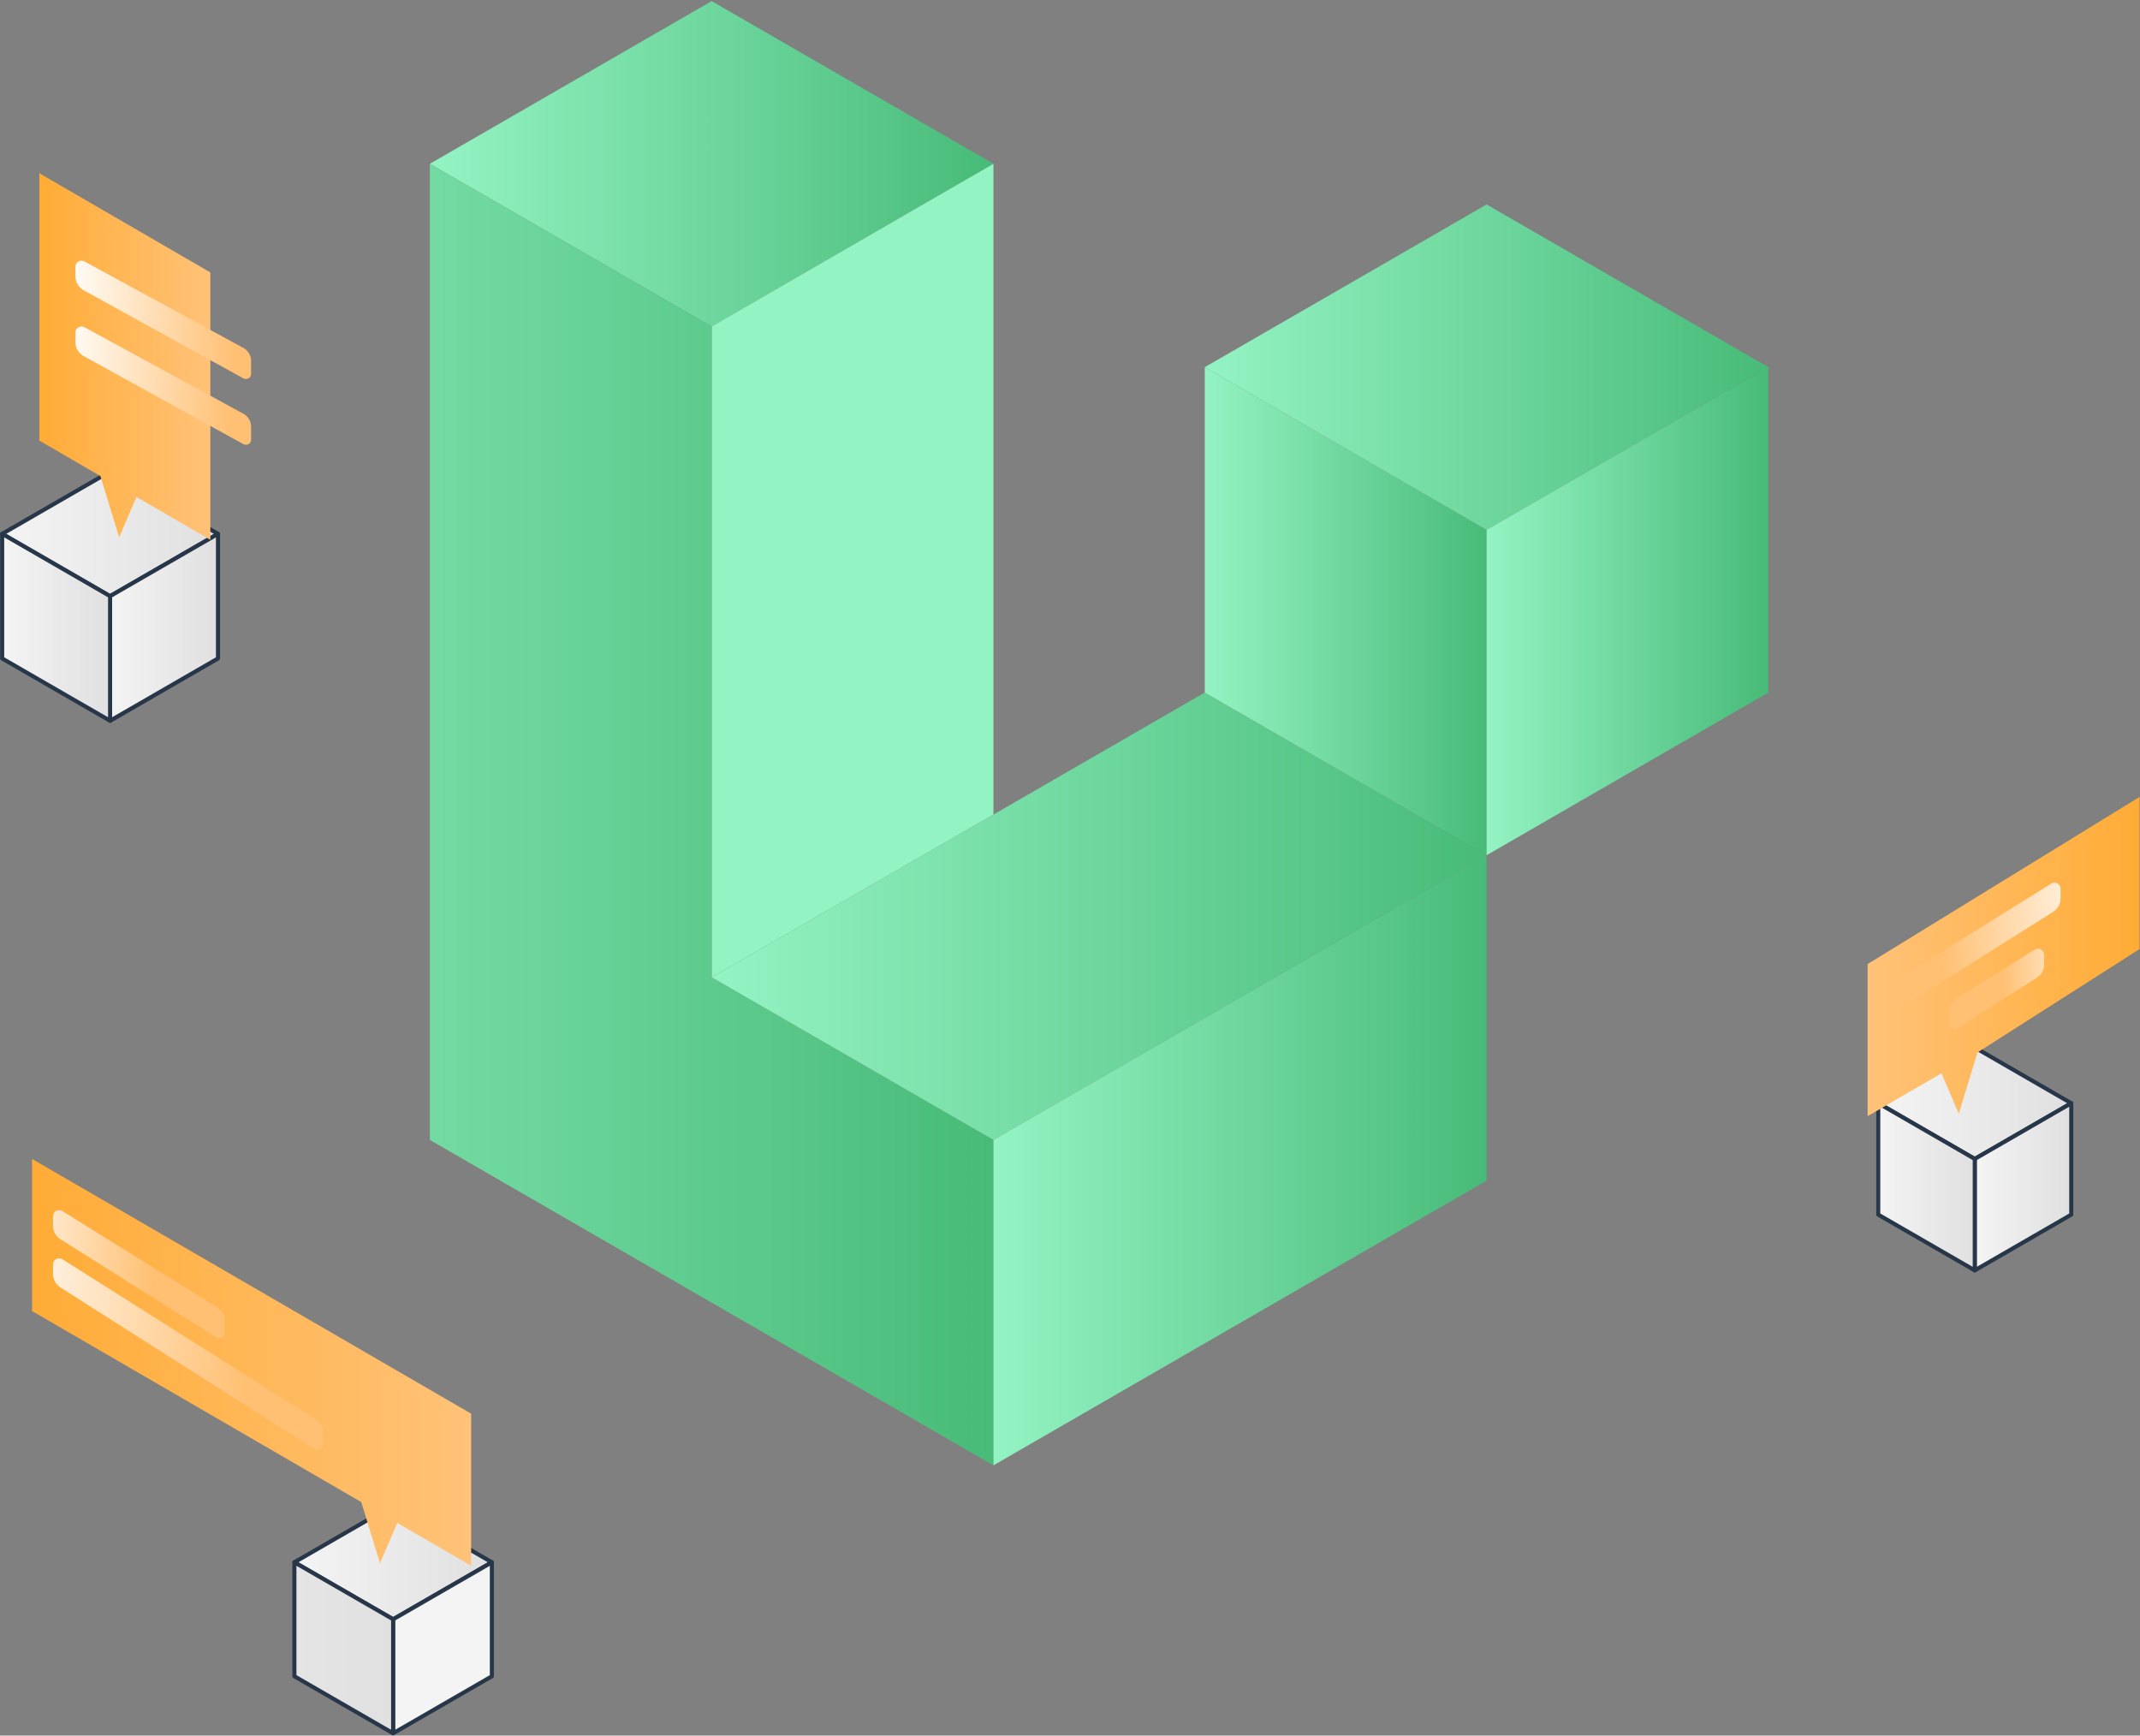
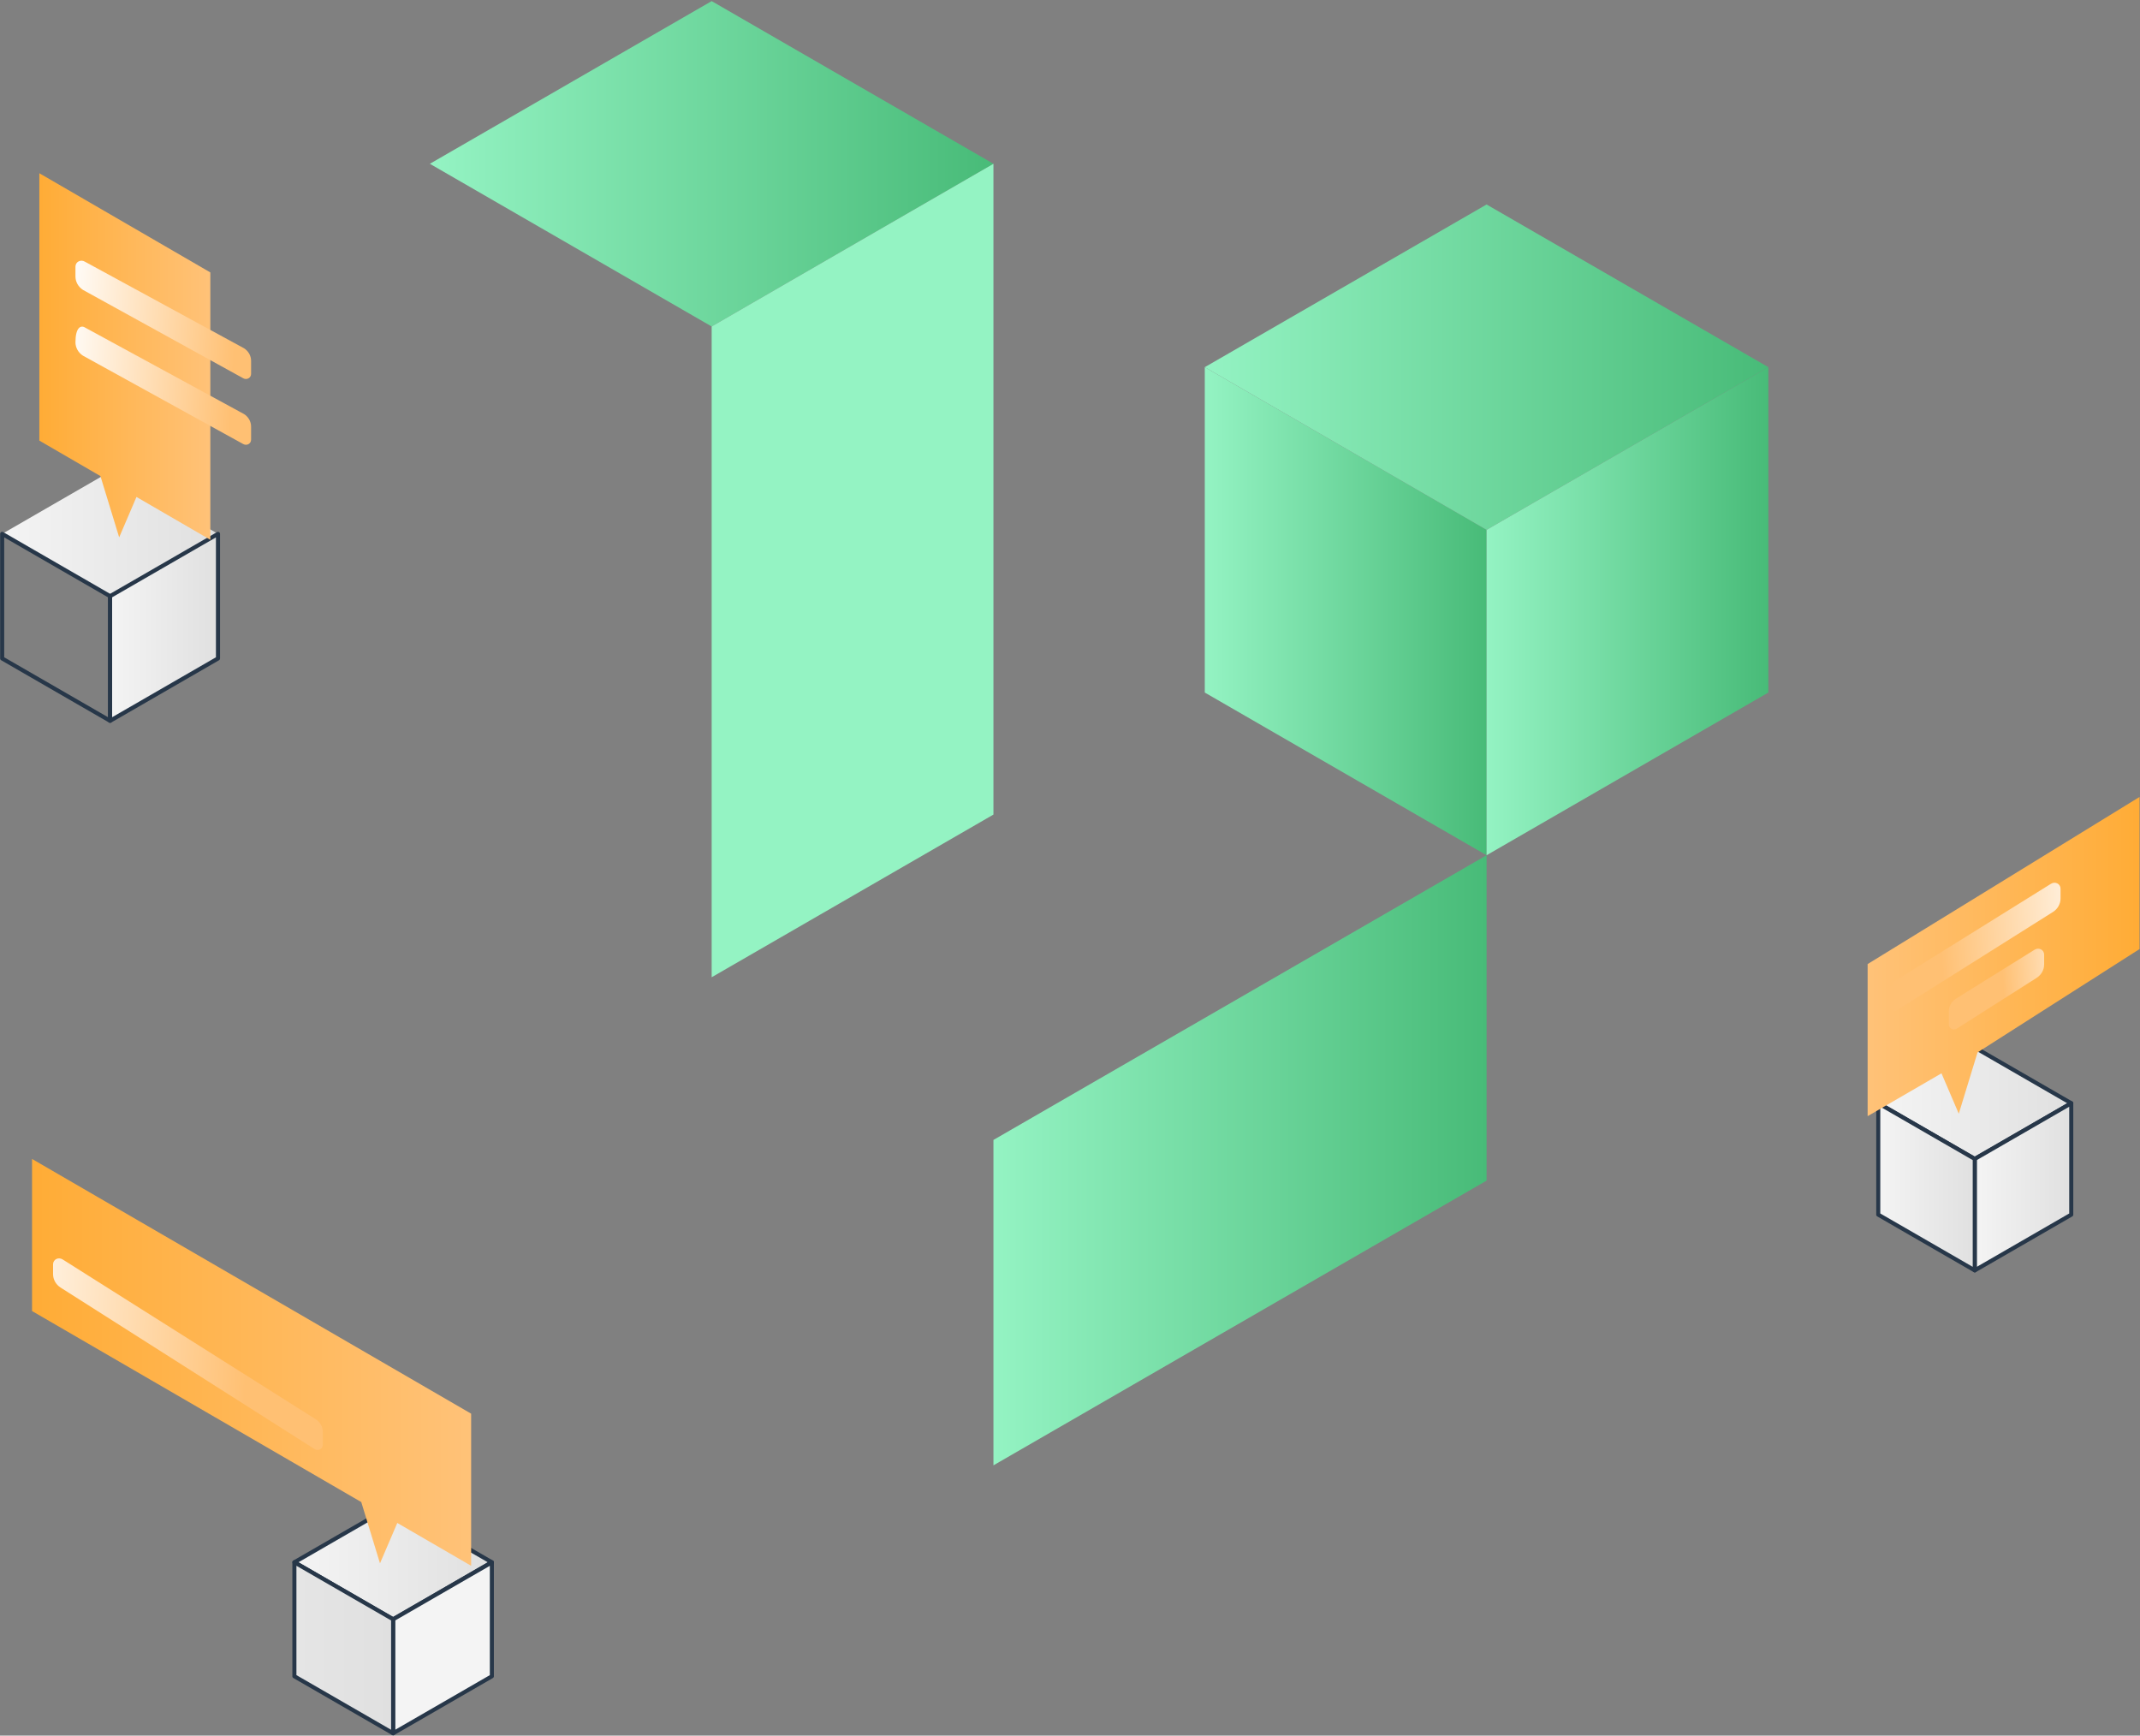
<svg xmlns="http://www.w3.org/2000/svg" width="1053" height="854" viewBox="0 0 1053 854" fill="none">
  <rect x="0" y="0" width="1053" height="854" fill="#808080" stroke="none" />
  <g clip-path="url(#clip0_2250_4823)">
    <path d="M144.859 768.715L193.439 796.765L242.019 768.715L193.439 740.665L144.859 768.715Z" fill="url(#paint0_linear_2250_4823)" />
    <path d="M193.439 797.765C193.269 797.765 193.089 797.725 192.939 797.635L144.359 769.585C144.049 769.405 143.859 769.075 143.859 768.715C143.859 768.355 144.049 768.025 144.359 767.845L192.939 739.795C193.249 739.615 193.629 739.615 193.939 739.795L242.519 767.845C242.829 768.025 243.019 768.355 243.019 768.715C243.019 769.075 242.829 769.405 242.519 769.585L193.939 797.635C193.789 797.725 193.609 797.765 193.439 797.765ZM146.859 768.715L193.439 795.605L240.019 768.715L193.439 741.825L146.859 768.715Z" fill="#273749" />
    <path d="M242.021 768.715L242.011 824.805L193.441 852.855V796.765L242.021 768.715Z" fill="url(#paint1_linear_2250_4823)" />
    <path d="M193.441 853.855C193.271 853.855 193.091 853.815 192.941 853.725C192.631 853.545 192.441 853.215 192.441 852.855V796.765C192.441 796.405 192.631 796.075 192.941 795.895L241.521 767.845C241.831 767.665 242.211 767.665 242.521 767.845C242.831 768.025 243.021 768.355 243.021 768.715V824.805C243.021 825.165 242.831 825.495 242.521 825.675L193.941 853.725C193.791 853.815 193.611 853.855 193.441 853.855ZM194.441 797.345V851.135L241.021 824.245V770.465L194.441 797.355V797.345Z" fill="#273749" />
    <path d="M144.859 768.715V824.815L193.439 852.855V796.765L144.859 768.715Z" fill="url(#paint2_linear_2250_4823)" />
    <path d="M193.439 853.855C193.269 853.855 193.089 853.815 192.939 853.725L144.359 825.675C144.049 825.495 143.859 825.165 143.859 824.805V768.715C143.859 768.355 144.049 768.025 144.359 767.845C144.669 767.665 145.049 767.665 145.359 767.845L193.939 795.895C194.249 796.075 194.439 796.405 194.439 796.765V852.855C194.439 853.215 194.249 853.545 193.939 853.725C193.789 853.815 193.609 853.855 193.439 853.855ZM145.859 824.235L192.439 851.125V797.335L145.859 770.445V824.235Z" fill="#273749" />
    <path d="M924.211 542.836L971.691 570.256L1019.18 542.836L971.691 515.426L924.211 542.836Z" fill="url(#paint3_linear_2250_4823)" />
    <path d="M971.691 571.256C971.521 571.256 971.341 571.216 971.191 571.126L923.711 543.716C923.401 543.536 923.211 543.206 923.211 542.846C923.211 542.486 923.401 542.156 923.711 541.976L971.191 514.566C971.501 514.386 971.881 514.386 972.191 514.566L1019.67 541.976C1019.98 542.156 1020.17 542.486 1020.17 542.846C1020.17 543.206 1019.98 543.536 1019.67 543.716L972.191 571.126C972.041 571.216 971.861 571.256 971.691 571.256ZM926.211 542.836L971.691 569.096L1017.17 542.836L971.691 516.576L926.211 542.836Z" fill="#273749" />
    <path d="M1019.18 542.835L1019.17 597.665L971.691 625.076V570.255L1019.18 542.835Z" fill="url(#paint4_linear_2250_4823)" />
    <path d="M971.691 626.076C971.521 626.076 971.341 626.036 971.191 625.946C970.881 625.766 970.691 625.436 970.691 625.076V570.246C970.691 569.886 970.881 569.556 971.191 569.376L1018.67 541.966C1018.98 541.786 1019.36 541.786 1019.67 541.966C1019.98 542.146 1020.17 542.476 1020.17 542.836V597.666C1020.17 598.026 1019.98 598.356 1019.67 598.536L972.191 625.956C972.041 626.046 971.861 626.086 971.691 626.086V626.076ZM972.691 570.826V623.346L1018.17 597.086V544.566L972.691 570.826Z" fill="#273749" />
    <path d="M924.211 542.835V597.665L971.691 625.076V570.255L924.211 542.835Z" fill="url(#paint5_linear_2250_4823)" />
    <path d="M971.691 626.076C971.521 626.076 971.341 626.036 971.191 625.946L923.711 598.536C923.401 598.356 923.211 598.026 923.211 597.666V542.836C923.211 542.476 923.401 542.146 923.711 541.966C924.021 541.786 924.401 541.786 924.711 541.966L972.191 569.376C972.501 569.556 972.691 569.886 972.691 570.246V625.076C972.691 625.436 972.501 625.766 972.191 625.946C972.041 626.036 971.861 626.076 971.691 626.076ZM925.211 597.086L970.691 623.346V570.826L925.211 544.566V597.086Z" fill="#273749" />
    <path d="M1.07 262.685L54.17 293.345L107.26 262.685L54.17 232.035L1.07 262.685Z" fill="url(#paint6_linear_2250_4823)" />
-     <path d="M54.16 294.345C53.99 294.345 53.81 294.305 53.66 294.215L0.57 263.555C0.26 263.375 0.07 263.045 0.07 262.685C0.07 262.325 0.26 261.995 0.57 261.815L53.66 231.165C53.97 230.985 54.35 230.985 54.66 231.165L107.76 261.815C108.07 261.995 108.26 262.325 108.26 262.685C108.26 263.045 108.07 263.375 107.76 263.555L54.66 294.205C54.51 294.295 54.33 294.335 54.16 294.335V294.345ZM3.07 262.685L54.16 292.185L105.26 262.685L54.16 233.185L3.07 262.685Z" fill="#273749" />
    <path d="M107.262 262.686V323.996L54.172 354.656V293.346L107.262 262.686Z" fill="url(#paint7_linear_2250_4823)" />
    <path d="M54.172 355.655C54.002 355.655 53.822 355.615 53.672 355.525C53.362 355.345 53.172 355.015 53.172 354.655V293.345C53.172 292.985 53.362 292.655 53.672 292.475L106.772 261.825C107.082 261.645 107.462 261.645 107.772 261.825C108.082 262.005 108.272 262.335 108.272 262.695V324.005C108.272 324.365 108.072 324.695 107.772 324.875L54.682 355.535C54.532 355.625 54.352 355.665 54.182 355.665L54.172 355.655ZM55.162 293.915V352.915L106.252 323.415V264.415L55.162 293.915Z" fill="#273749" />
-     <path d="M1.07 262.685V323.995L54.17 354.655V293.345L1.07 262.685Z" fill="url(#paint8_linear_2250_4823)" />
    <path d="M54.17 355.655C54 355.655 53.82 355.615 53.67 355.525L0.57 324.865C0.26 324.685 0.07 324.355 0.07 323.995V262.685C0.07 262.325 0.26 261.995 0.57 261.815C0.88 261.635 1.26 261.635 1.57 261.815L54.66 292.465C54.97 292.645 55.16 292.975 55.16 293.335V354.645C55.16 355.005 54.97 355.335 54.66 355.515C54.51 355.605 54.33 355.645 54.16 355.645L54.17 355.655ZM2.07 323.415L53.17 352.915V293.915L2.07 264.415V323.415Z" fill="#273749" />
    <path d="M231.83 695.595V770.445L195.5 749.365L186.98 769.235L177.76 739.085L15.77 645.095V570.255L231.83 695.595Z" fill="url(#paint9_linear_2250_4823)" />
    <path d="M918.98 474.366V549.205L955.32 528.126L963.831 547.996L973.06 517.845L1052.79 466.975V392.125L918.98 474.366Z" fill="url(#paint10_linear_2250_4823)" />
    <path d="M103.492 134.045V265.605L67.152 244.525L58.642 264.395L49.412 234.245L19.352 216.795V85.235L103.492 134.045Z" fill="url(#paint11_linear_2250_4823)" />
    <path d="M350.18 0.545L211.52 80.595L350.18 160.645L488.83 80.595L350.18 0.545Z" fill="url(#paint12_linear_2250_4823)" />
    <path d="M350.18 160.645V480.855L488.83 400.805V80.595L350.18 160.645Z" fill="url(#paint13_linear_2250_4823)" />
-     <path d="M211.52 80.595V560.905L488.83 721.015V560.905L350.18 480.855V160.645L211.52 80.595Z" fill="url(#paint14_linear_2250_4823)" />
-     <path d="M488.83 560.906L731.48 420.816L592.82 340.766L350.18 480.856L488.83 560.906Z" fill="url(#paint15_linear_2250_4823)" />
    <path d="M731.482 420.815V580.925L488.832 721.015V560.905L731.482 420.815Z" fill="url(#paint16_linear_2250_4823)" />
    <path d="M592.82 340.766V180.666L731.48 260.716V420.816L592.82 340.766Z" fill="url(#paint17_linear_2250_4823)" />
    <path d="M592.82 180.665L731.48 100.615L870.13 180.665L731.48 260.715L592.82 180.665Z" fill="url(#paint18_linear_2250_4823)" />
    <path d="M870.13 180.666V340.766L731.48 420.816V260.716L870.13 180.666Z" fill="url(#paint19_linear_2250_4823)" />
    <path d="M929.48 488.485V494.935C929.48 496.975 931.72 498.125 933.51 496.995L1010.18 448.725C1012.48 447.275 1013.9 444.755 1013.9 442.125V437.275C1013.9 434.895 1011.3 433.545 1009.2 434.855L932.98 482.305C930.82 483.655 929.48 486.005 929.48 488.465V488.485Z" fill="url(#paint20_linear_2250_4823)" />
-     <path d="M110.522 649.576V656.026C110.522 658.066 108.282 659.215 106.492 658.085L29.822 609.816C27.522 608.366 26.102 605.846 26.102 603.216V598.366C26.102 595.986 28.702 594.636 30.802 595.946L107.022 643.395C109.182 644.745 110.522 647.096 110.522 649.556V649.576Z" fill="url(#paint21_linear_2250_4823)" />
    <path d="M158.829 704.505V710.955C158.829 712.995 156.589 714.145 154.799 713.015L29.829 633.555C27.529 632.105 26.109 629.585 26.109 626.955V622.105C26.109 619.725 28.709 618.375 30.809 619.685L155.339 698.325C157.499 699.675 158.839 702.025 158.839 704.485L158.829 704.505Z" fill="url(#paint22_linear_2250_4823)" />
    <path d="M123.549 177.525V183.975C123.549 186.015 121.309 187.165 119.519 186.035L40.849 142.655C38.549 141.205 37.129 138.685 37.129 136.055V131.205C37.129 128.825 39.729 127.475 41.829 128.785L120.049 171.355C122.209 172.705 123.549 175.055 123.549 177.515V177.525Z" fill="url(#paint23_linear_2250_4823)" />
-     <path d="M123.549 209.896V216.346C123.549 218.386 121.309 219.536 119.519 218.406L40.849 175.025C38.549 173.575 37.129 171.056 37.129 168.426V163.576C37.129 161.196 39.729 159.846 41.829 161.156L120.049 203.725C122.209 205.075 123.549 207.425 123.549 209.885V209.896Z" fill="url(#paint24_linear_2250_4823)" />
+     <path d="M123.549 209.896V216.346C123.549 218.386 121.309 219.536 119.519 218.406L40.849 175.025C38.549 173.575 37.129 171.056 37.129 168.426C37.129 161.196 39.729 159.846 41.829 161.156L120.049 203.725C122.209 205.075 123.549 207.425 123.549 209.885V209.896Z" fill="url(#paint24_linear_2250_4823)" />
    <path d="M958.922 497.575V504.025C958.922 506.065 961.162 507.215 962.952 506.085L1002.11 481.175C1004.41 479.725 1005.83 477.205 1005.83 474.575V469.725C1005.83 467.345 1003.23 465.995 1001.13 467.305L962.422 491.405C960.262 492.755 958.922 495.105 958.922 497.565V497.575Z" fill="url(#paint25_linear_2250_4823)" />
  </g>
  <defs>
    <linearGradient id="paint0_linear_2250_4823" x1="144.859" y1="768.715" x2="242.019" y2="768.715" gradientUnits="userSpaceOnUse">
      <stop stop-color="#F4F4F4" />
      <stop offset="1" stop-color="#E0E0E0" />
    </linearGradient>
    <linearGradient id="paint1_linear_2250_4823" x1="193.441" y1="810.785" x2="1.071" y2="810.785" gradientUnits="userSpaceOnUse">
      <stop stop-color="#F4F4F4" />
      <stop offset="1" stop-color="#E0E0E0" />
    </linearGradient>
    <linearGradient id="paint2_linear_2250_4823" x1="0.069" y1="810.785" x2="193.439" y2="810.785" gradientUnits="userSpaceOnUse">
      <stop stop-color="#F4F4F4" />
      <stop offset="1" stop-color="#E0E0E0" />
    </linearGradient>
    <linearGradient id="paint3_linear_2250_4823" x1="924.211" y1="542.836" x2="1019.18" y2="542.836" gradientUnits="userSpaceOnUse">
      <stop stop-color="#F4F4F4" />
      <stop offset="1" stop-color="#E0E0E0" />
    </linearGradient>
    <linearGradient id="paint4_linear_2250_4823" x1="971.691" y1="583.955" x2="1019.18" y2="583.955" gradientUnits="userSpaceOnUse">
      <stop stop-color="#F4F4F4" />
      <stop offset="1" stop-color="#E0E0E0" />
    </linearGradient>
    <linearGradient id="paint5_linear_2250_4823" x1="924.211" y1="583.955" x2="971.691" y2="583.955" gradientUnits="userSpaceOnUse">
      <stop stop-color="#F4F4F4" />
      <stop offset="1" stop-color="#E0E0E0" />
    </linearGradient>
    <linearGradient id="paint6_linear_2250_4823" x1="1.07" y1="262.685" x2="107.26" y2="262.685" gradientUnits="userSpaceOnUse">
      <stop stop-color="#F4F4F4" />
      <stop offset="1" stop-color="#E0E0E0" />
    </linearGradient>
    <linearGradient id="paint7_linear_2250_4823" x1="54.172" y1="308.666" x2="107.262" y2="308.666" gradientUnits="userSpaceOnUse">
      <stop stop-color="#F4F4F4" />
      <stop offset="1" stop-color="#E0E0E0" />
    </linearGradient>
    <linearGradient id="paint8_linear_2250_4823" x1="1.07" y1="308.665" x2="54.17" y2="308.665" gradientUnits="userSpaceOnUse">
      <stop stop-color="#F4F4F4" />
      <stop offset="1" stop-color="#E0E0E0" />
    </linearGradient>
    <linearGradient id="paint9_linear_2250_4823" x1="15.77" y1="670.345" x2="231.83" y2="670.345" gradientUnits="userSpaceOnUse">
      <stop stop-color="#FFAC36" />
      <stop offset="1" stop-color="#FFC278" />
    </linearGradient>
    <linearGradient id="paint10_linear_2250_4823" x1="1052.79" y1="470.665" x2="918.98" y2="470.665" gradientUnits="userSpaceOnUse">
      <stop stop-color="#FFAC36" />
      <stop offset="1" stop-color="#FFC278" />
    </linearGradient>
    <linearGradient id="paint11_linear_2250_4823" x1="19.352" y1="175.415" x2="103.492" y2="175.415" gradientUnits="userSpaceOnUse">
      <stop stop-color="#FFAC36" />
      <stop offset="1" stop-color="#FFC278" />
    </linearGradient>
    <linearGradient id="paint12_linear_2250_4823" x1="211.52" y1="80.595" x2="488.83" y2="80.595" gradientUnits="userSpaceOnUse">
      <stop stop-color="#94F3C3" />
      <stop offset="1" stop-color="#48BB78" />
    </linearGradient>
    <linearGradient id="paint13_linear_2250_4823" x1="350.18" y1="280.725" x2="1.07" y2="280.725" gradientUnits="userSpaceOnUse">
      <stop stop-color="#94F3C3" />
      <stop offset="1" stop-color="#48BB78" />
    </linearGradient>
    <linearGradient id="paint14_linear_2250_4823" x1="0.07" y1="400.805" x2="488.83" y2="400.805" gradientUnits="userSpaceOnUse">
      <stop stop-color="#94F3C3" />
      <stop offset="1" stop-color="#48BB78" />
    </linearGradient>
    <linearGradient id="paint15_linear_2250_4823" x1="350.18" y1="450.836" x2="731.48" y2="450.836" gradientUnits="userSpaceOnUse">
      <stop stop-color="#94F3C3" />
      <stop offset="1" stop-color="#48BB78" />
    </linearGradient>
    <linearGradient id="paint16_linear_2250_4823" x1="488.832" y1="570.915" x2="731.482" y2="570.915" gradientUnits="userSpaceOnUse">
      <stop stop-color="#94F3C3" />
      <stop offset="1" stop-color="#48BB78" />
    </linearGradient>
    <linearGradient id="paint17_linear_2250_4823" x1="592.82" y1="300.746" x2="731.48" y2="300.746" gradientUnits="userSpaceOnUse">
      <stop stop-color="#94F3C3" />
      <stop offset="1" stop-color="#48BB78" />
    </linearGradient>
    <linearGradient id="paint18_linear_2250_4823" x1="592.82" y1="180.665" x2="870.13" y2="180.665" gradientUnits="userSpaceOnUse">
      <stop stop-color="#94F3C3" />
      <stop offset="1" stop-color="#48BB78" />
    </linearGradient>
    <linearGradient id="paint19_linear_2250_4823" x1="731.48" y1="300.746" x2="870.13" y2="300.746" gradientUnits="userSpaceOnUse">
      <stop stop-color="#94F3C3" />
      <stop offset="1" stop-color="#48BB78" />
    </linearGradient>
    <linearGradient id="paint20_linear_2250_4823" x1="955.153" y1="467.785" x2="1039.3" y2="462.844" gradientUnits="userSpaceOnUse">
      <stop stop-color="#FFC073" />
      <stop offset="1" stop-color="white" />
    </linearGradient>
    <linearGradient id="paint21_linear_2250_4823" x1="75.693" y1="628.309" x2="-8.457" y2="623.369" gradientUnits="userSpaceOnUse">
      <stop stop-color="#FFC073" />
      <stop offset="1" stop-color="white" />
    </linearGradient>
    <linearGradient id="paint22_linear_2250_4823" x1="121.613" y1="668.981" x2="-10.681" y2="661.214" gradientUnits="userSpaceOnUse">
      <stop stop-color="#FFC073" />
      <stop offset="1" stop-color="white" />
    </linearGradient>
    <linearGradient id="paint23_linear_2250_4823" x1="116.232" y1="159.56" x2="30.096" y2="154.503" gradientUnits="userSpaceOnUse">
      <stop stop-color="#FFC073" />
      <stop offset="1" stop-color="white" />
    </linearGradient>
    <linearGradient id="paint24_linear_2250_4823" x1="114.334" y1="191.874" x2="28.198" y2="186.817" gradientUnits="userSpaceOnUse">
      <stop stop-color="#FFC073" />
      <stop offset="1" stop-color="white" />
    </linearGradient>
    <linearGradient id="paint25_linear_2250_4823" x1="985.749" y1="487.415" x2="1032.5" y2="484.671" gradientUnits="userSpaceOnUse">
      <stop stop-color="#FFC073" />
      <stop offset="1" stop-color="white" />
    </linearGradient>
    <clipPath id="clip0_2250_4823">
      <rect width="1052.72" height="853.31" fill="white" transform="translate(0.07 0.545)" />
    </clipPath>
  </defs>
</svg>